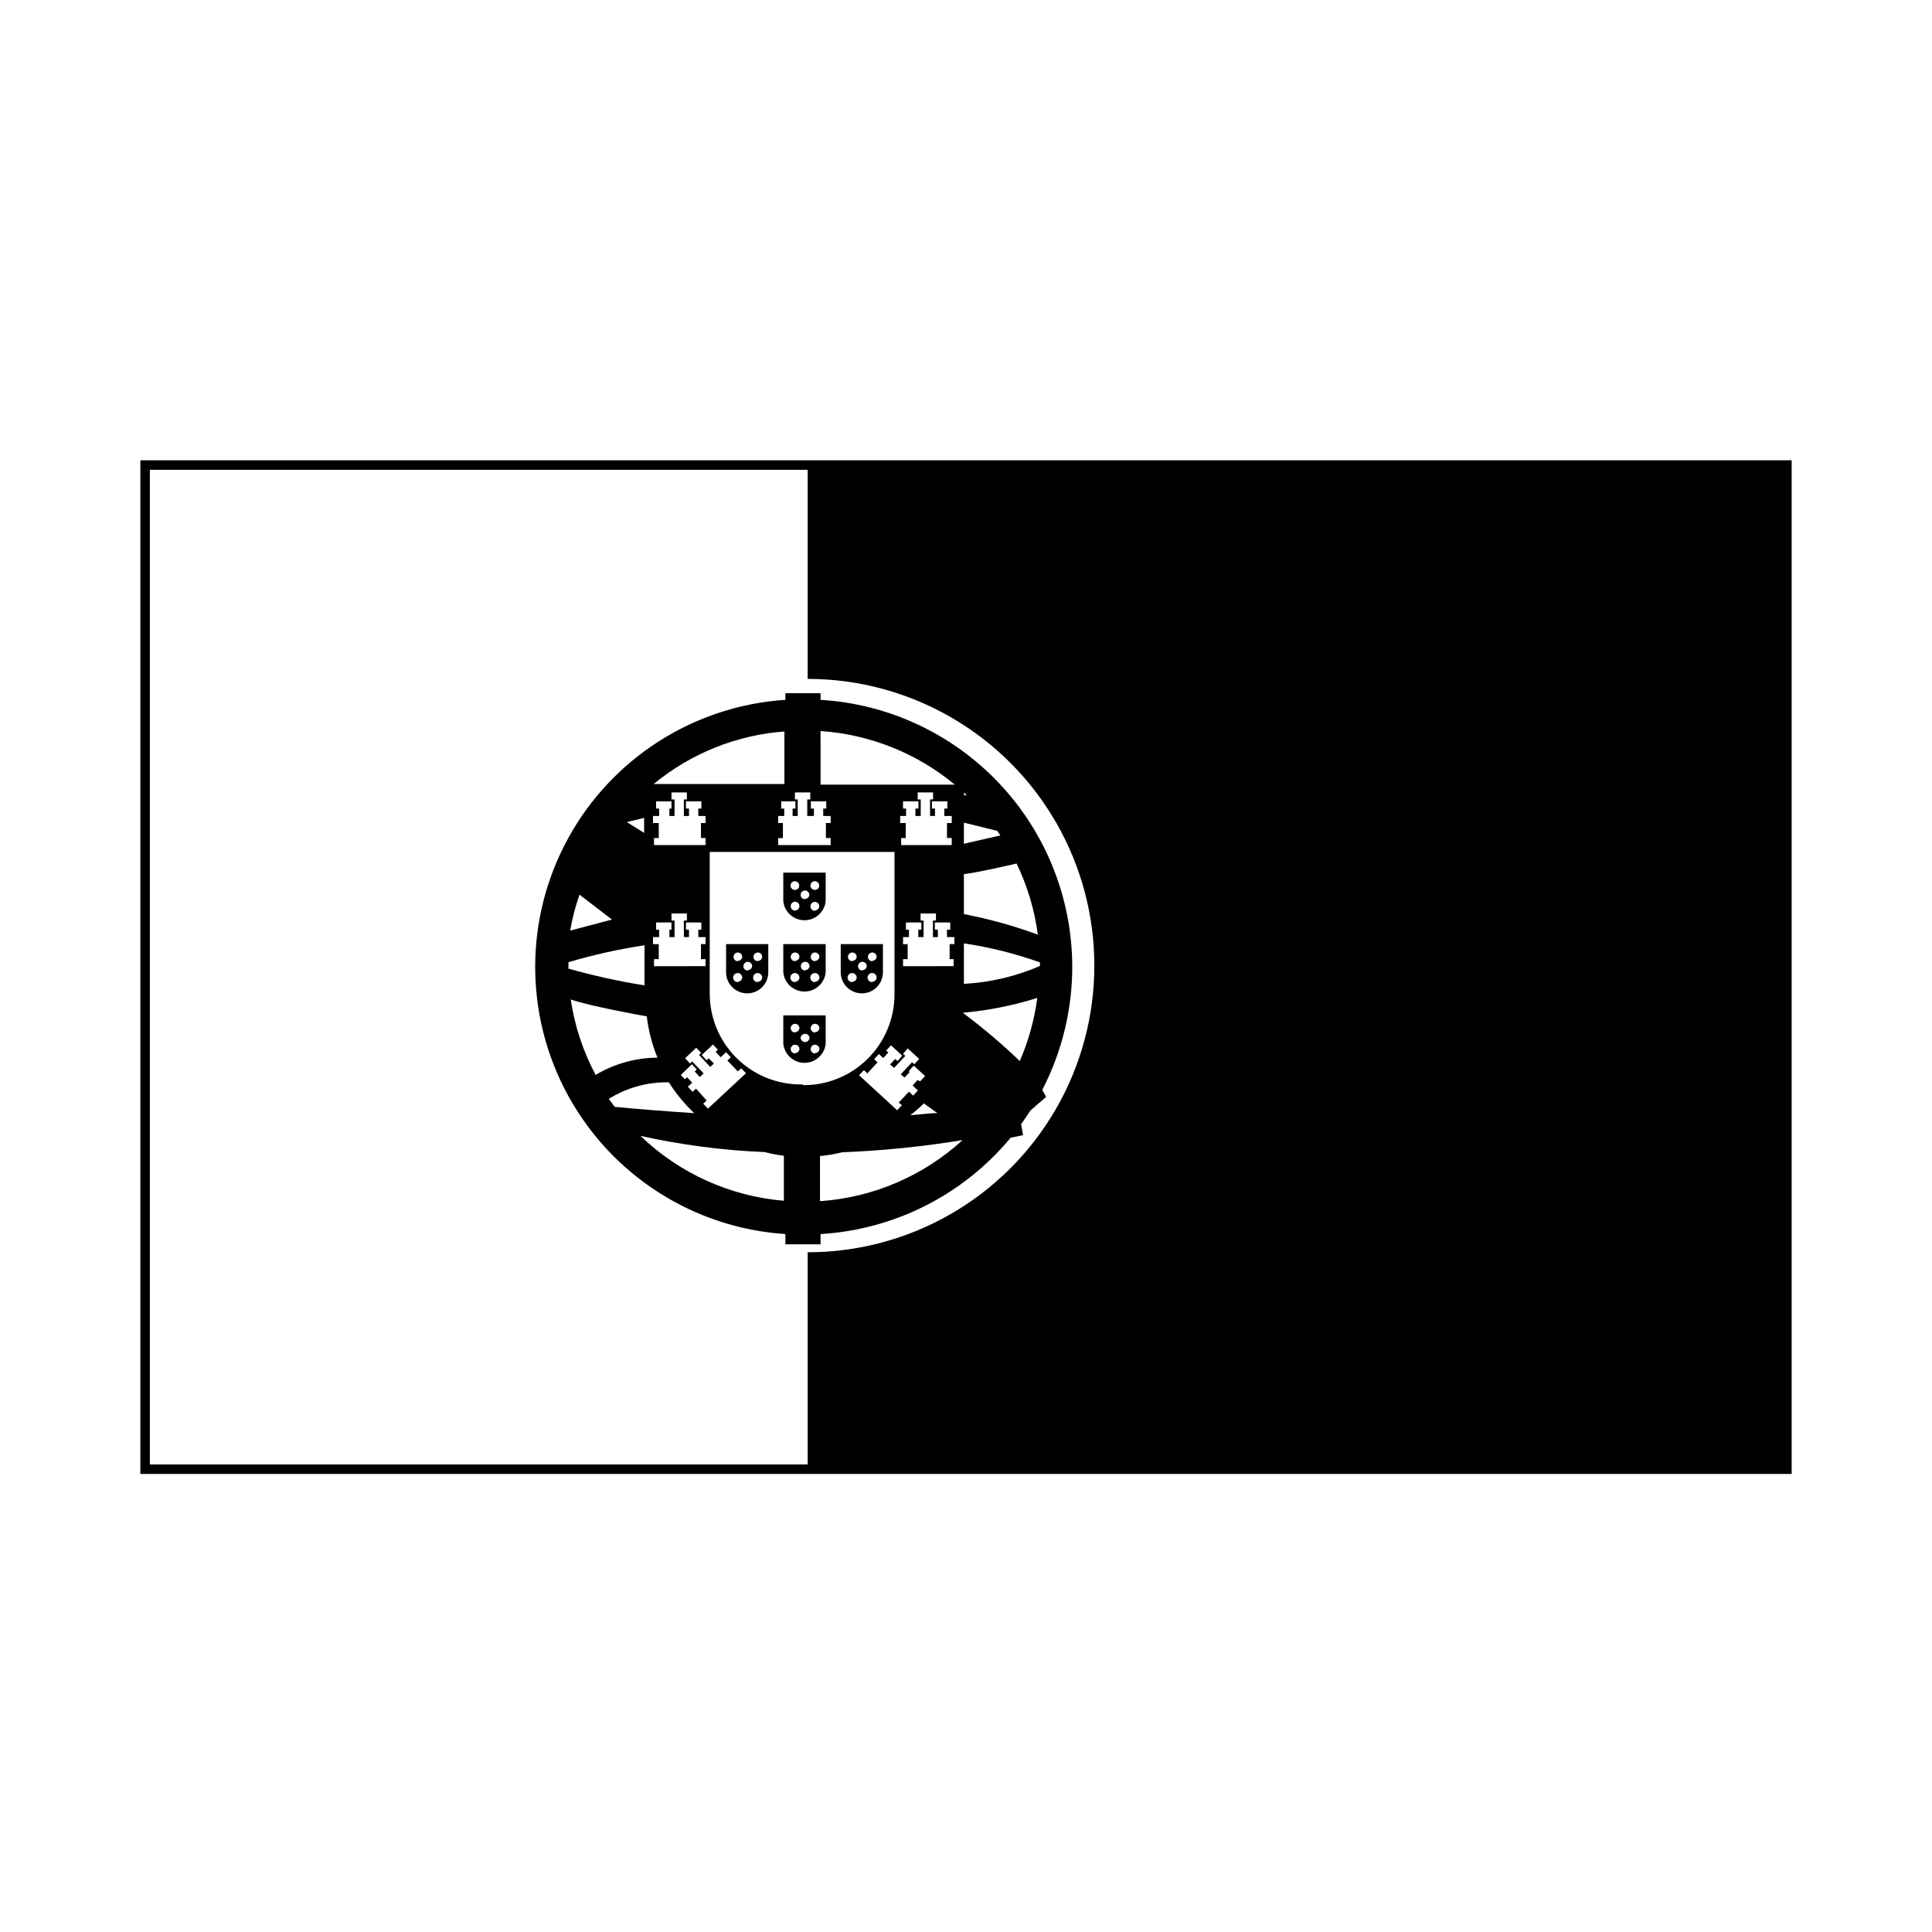
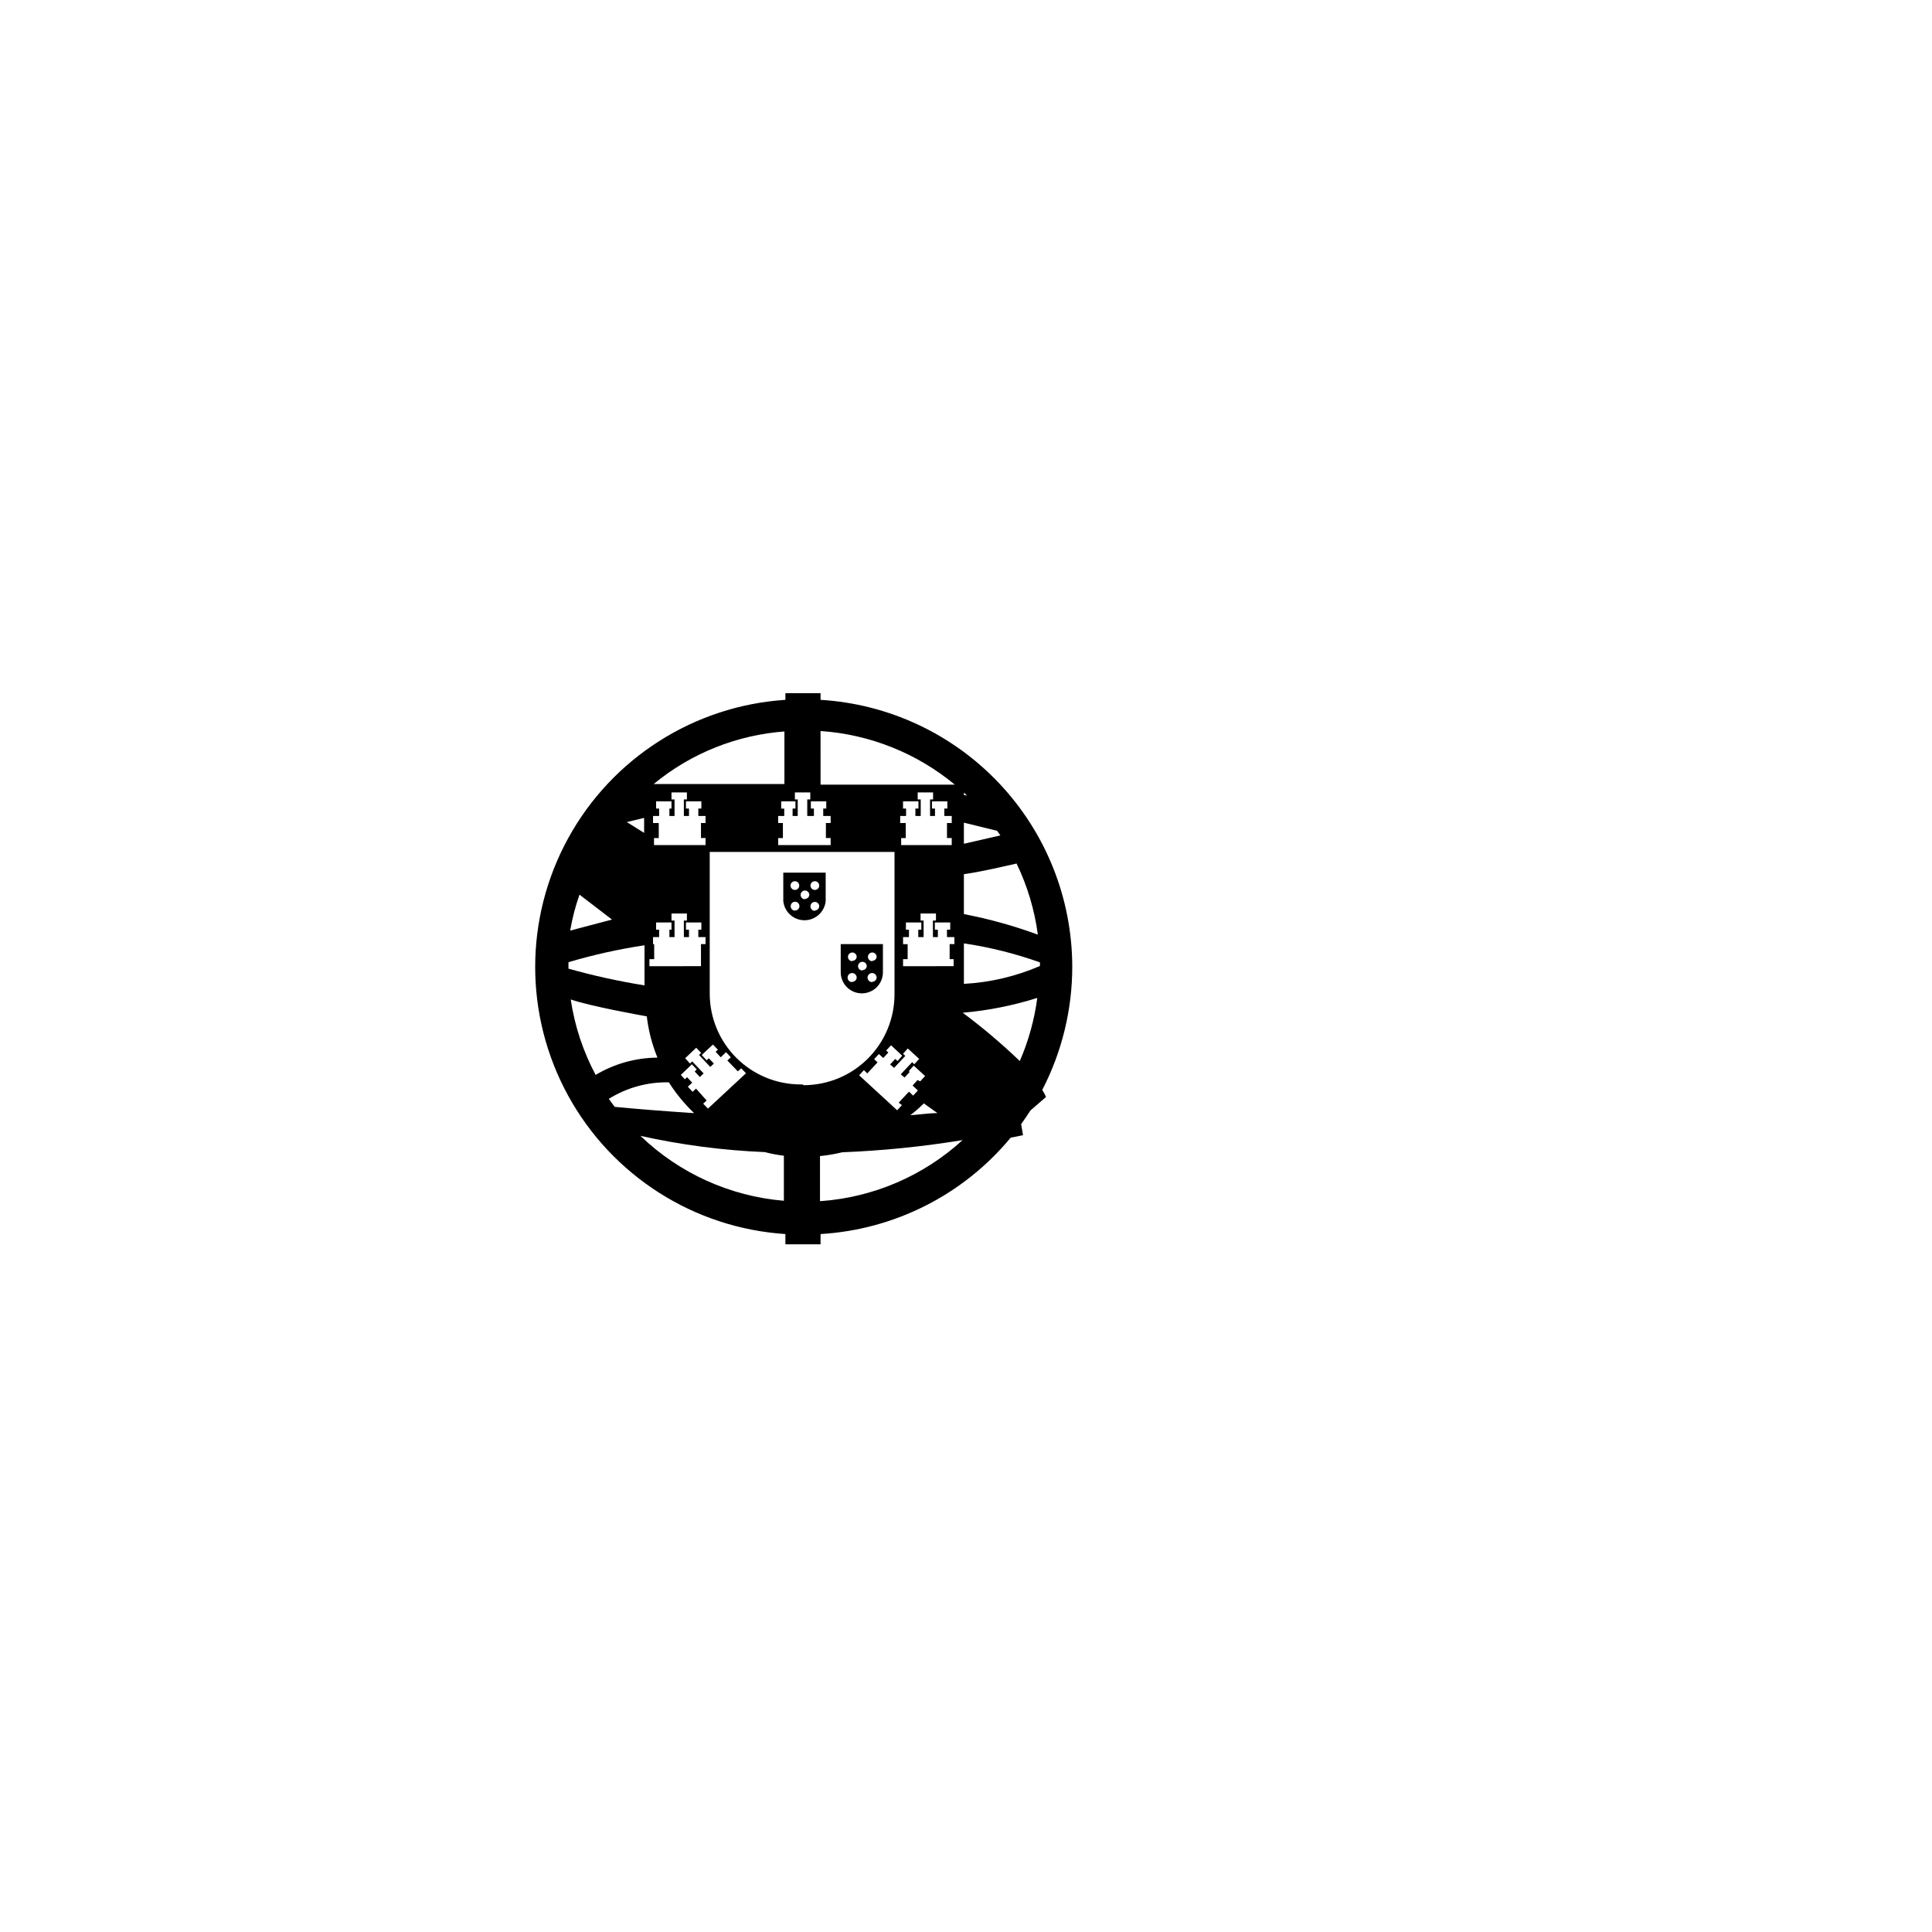
<svg xmlns="http://www.w3.org/2000/svg" fill="#000000" width="800px" height="800px" version="1.1" viewBox="144 144 512 512">
  <g>
-     <path d="m181.2 265.98v268.63h437.61v-268.63zm2.519 2.519h174.32v55.418c27.145 0 52.223 14.48 65.797 37.988 13.57 23.508 13.57 52.469 0 75.977-13.574 23.504-38.652 37.984-65.797 37.984v56.227h-174.32z" />
    <path d="m351.58 375.26v7.508c0.273 2.894 2.707 5.109 5.617 5.109 2.91 0 5.344-2.215 5.617-5.109v-7.508zm3.125 10.078v-0.004c-0.316 0.004-0.621-0.129-0.84-0.355-0.219-0.227-0.332-0.535-0.32-0.852 0-0.641 0.52-1.16 1.16-1.16s1.156 0.52 1.156 1.16c0 0.316-0.129 0.617-0.355 0.836-0.227 0.219-0.535 0.336-0.852 0.324zm-0.051-5.492c-0.469 0-0.891-0.285-1.07-0.719-0.18-0.43-0.082-0.93 0.25-1.262 0.332-0.332 0.832-0.43 1.262-0.25 0.434 0.18 0.715 0.602 0.715 1.07 0 0.641-0.516 1.16-1.156 1.16zm2.672 2.469h-0.004c-0.469 0-0.891-0.285-1.07-0.719-0.18-0.43-0.078-0.93 0.254-1.262 0.328-0.332 0.828-0.43 1.262-0.25 0.434 0.18 0.715 0.602 0.715 1.07-0.051 0.582-0.523 1.035-1.109 1.059zm2.621 3.074-0.004-0.004c-0.316 0-0.617-0.129-0.836-0.355-0.219-0.23-0.336-0.535-0.324-0.852 0-0.641 0.52-1.16 1.16-1.16 0.641 0 1.16 0.52 1.16 1.16-0.027 0.602-0.508 1.082-1.109 1.109zm0-5.543h-0.004c-0.469 0-0.891-0.285-1.07-0.719-0.18-0.43-0.082-0.93 0.25-1.262 0.332-0.332 0.832-0.43 1.266-0.25 0.43 0.18 0.715 0.602 0.715 1.07 0 0.621-0.488 1.133-1.109 1.16z" />
-     <path d="m351.58 394.2v7.457c0.273 2.898 2.707 5.109 5.617 5.109 2.91 0 5.344-2.211 5.617-5.109v-7.457zm3.125 10.078c-0.492 0.02-0.949-0.262-1.152-0.711-0.203-0.449-0.113-0.977 0.227-1.336 0.344-0.355 0.867-0.469 1.324-0.285 0.457 0.184 0.758 0.629 0.758 1.121-0.012 0.309-0.145 0.598-0.375 0.805-0.227 0.211-0.523 0.32-0.832 0.305zm0-5.543c-0.469 0-0.891-0.281-1.07-0.715-0.18-0.434-0.082-0.93 0.25-1.262s0.828-0.43 1.262-0.254c0.434 0.18 0.715 0.605 0.715 1.074-0.051 0.617-0.586 1.086-1.207 1.055zm2.672 2.469h-0.004c-0.469 0-0.891-0.281-1.07-0.715-0.18-0.434-0.078-0.93 0.254-1.262 0.328-0.332 0.828-0.43 1.262-0.254 0.434 0.18 0.715 0.605 0.715 1.074-0.051 0.598-0.555 1.059-1.16 1.055zm2.621 3.074h-0.004c-0.492 0.02-0.949-0.262-1.152-0.711-0.203-0.449-0.113-0.977 0.23-1.336 0.34-0.355 0.863-0.469 1.32-0.285 0.461 0.184 0.762 0.629 0.762 1.121-0.027 0.621-0.539 1.109-1.16 1.109zm0-5.543h-0.004c-0.469 0-0.891-0.281-1.07-0.715-0.18-0.434-0.082-0.93 0.25-1.262s0.832-0.43 1.266-0.254c0.43 0.18 0.715 0.605 0.715 1.074-0.055 0.598-0.559 1.059-1.16 1.055z" />
    <path d="m366.8 394.2v7.457c0 1.484 0.59 2.906 1.637 3.957 1.051 1.047 2.473 1.637 3.957 1.637 1.48 0 2.906-0.59 3.953-1.637 1.051-1.051 1.637-2.473 1.637-3.957v-7.457zm3.074 10.078c-0.492 0.02-0.949-0.262-1.152-0.711-0.203-0.449-0.113-0.977 0.23-1.336 0.34-0.355 0.863-0.469 1.32-0.285 0.461 0.184 0.758 0.629 0.762 1.121-0.016 0.316-0.156 0.617-0.395 0.824-0.238 0.211-0.551 0.312-0.867 0.285zm0-5.543c-0.469 0-0.891-0.281-1.07-0.715-0.18-0.434-0.082-0.93 0.25-1.262s0.832-0.43 1.262-0.254c0.434 0.18 0.719 0.605 0.719 1.074-0.027 0.305-0.176 0.59-0.41 0.789-0.238 0.199-0.543 0.297-0.852 0.266zm2.672 2.469h-0.004c-0.469 0-0.891-0.281-1.07-0.715-0.18-0.434-0.078-0.93 0.254-1.262 0.332-0.332 0.828-0.43 1.262-0.254 0.434 0.18 0.715 0.605 0.715 1.074-0.051 0.598-0.555 1.059-1.16 1.055zm2.621 3.074h-0.004c-0.492 0.02-0.949-0.262-1.152-0.711-0.203-0.449-0.113-0.977 0.23-1.336 0.34-0.355 0.863-0.469 1.324-0.285 0.457 0.184 0.758 0.629 0.758 1.121-0.027 0.621-0.539 1.109-1.16 1.109zm0-5.543h-0.004c-0.469 0-0.891-0.281-1.07-0.715-0.18-0.434-0.078-0.93 0.25-1.262 0.332-0.332 0.832-0.43 1.266-0.254 0.434 0.18 0.715 0.605 0.715 1.074-0.055 0.598-0.559 1.059-1.16 1.055z" />
-     <path d="m336.42 394.2v7.457c0 3.09 2.504 5.594 5.594 5.594 3.086 0 5.59-2.504 5.59-5.594v-7.457zm3.074 10.078c-0.492 0-0.93-0.297-1.117-0.746-0.188-0.453-0.086-0.973 0.262-1.32 0.344-0.344 0.863-0.449 1.316-0.262s0.746 0.629 0.746 1.117c-0.051 0.609-0.547 1.086-1.156 1.109zm0-5.543c-0.465-0.02-0.871-0.312-1.035-0.75-0.164-0.434-0.051-0.922 0.281-1.242 0.336-0.324 0.832-0.414 1.258-0.23 0.426 0.18 0.703 0.602 0.703 1.066-0.051 0.598-0.555 1.059-1.156 1.055zm2.672 2.469h-0.004c-0.469 0-0.891-0.281-1.07-0.715-0.18-0.434-0.078-0.93 0.254-1.262 0.328-0.332 0.828-0.43 1.262-0.254 0.434 0.18 0.715 0.605 0.715 1.074-0.055 0.598-0.555 1.059-1.16 1.055zm2.621 3.074h-0.004c-0.488 0-0.93-0.297-1.117-0.746-0.188-0.453-0.082-0.973 0.262-1.32 0.348-0.344 0.867-0.449 1.316-0.262 0.453 0.188 0.746 0.629 0.746 1.117-0.023 0.344-0.188 0.656-0.457 0.867s-0.613 0.301-0.953 0.242zm0-5.543h-0.004c-0.465-0.02-0.871-0.312-1.035-0.75-0.164-0.434-0.051-0.922 0.285-1.242 0.332-0.324 0.828-0.414 1.254-0.23 0.426 0.18 0.703 0.602 0.703 1.066-0.02 0.336-0.188 0.648-0.461 0.852-0.27 0.203-0.617 0.277-0.949 0.203z" />
-     <path d="m351.58 413.1v7.457c0.273 2.894 2.707 5.109 5.617 5.109 2.91 0 5.344-2.215 5.617-5.109v-7.457zm3.125 10.078v-0.004c-0.641 0-1.16-0.516-1.16-1.156s0.52-1.16 1.16-1.16 1.156 0.52 1.156 1.16c-0.051 0.621-0.586 1.086-1.207 1.059zm0-5.543c-0.469 0-0.891-0.285-1.07-0.715-0.18-0.434-0.082-0.934 0.25-1.266 0.332-0.328 0.828-0.43 1.262-0.25 0.434 0.18 0.715 0.602 0.715 1.07-0.051 0.621-0.586 1.086-1.207 1.059zm2.672 2.519h-0.004c-0.668 0-1.207-0.543-1.207-1.211 0.117-0.562 0.609-0.965 1.184-0.965 0.574 0 1.066 0.402 1.184 0.965 0 0.648-0.512 1.184-1.16 1.211zm2.621 3.023-0.004-0.004c-0.641 0-1.16-0.516-1.16-1.156s0.52-1.16 1.16-1.16 1.16 0.52 1.16 1.16c-0.055 0.602-0.559 1.059-1.16 1.059zm0-5.543h-0.004c-0.469 0-0.891-0.285-1.07-0.715-0.18-0.434-0.082-0.934 0.25-1.266 0.332-0.328 0.832-0.43 1.266-0.25 0.43 0.18 0.715 0.602 0.715 1.07-0.055 0.602-0.559 1.062-1.16 1.059z" />
-     <path d="m428.16 400c-0.082-18.031-7.019-35.355-19.41-48.453-12.387-13.098-29.297-20.996-47.293-22.082v-1.762h-9.32v1.762c-24.191 1.582-45.898 15.41-57.562 36.664-11.66 21.254-11.66 46.992 0 68.246 11.664 21.254 33.371 35.078 57.562 36.66v2.719h9.32v-2.719c19.609-1.16 37.855-10.41 50.383-25.543l3.273-0.656-0.504-2.922c0.855-1.211 1.664-2.367 2.469-3.629l4.133-3.578-0.004 0.004c-0.273-0.652-0.613-1.277-1.004-1.863 5.258-10.148 7.988-21.418 7.957-32.848zm-28.719-45.949h0.004c0.293 0.242 0.562 0.512 0.805 0.805l-0.805-0.199zm0 7.961 8.816 2.168 0.855 1.211-9.672 2.215zm0 13.652c4.231-0.555 11.285-2.215 13.957-2.82 2.875 5.941 4.777 12.301 5.644 18.844-6.375-2.344-12.93-4.164-19.598-5.441zm-37.988-37.938h0.004c13.055 0.891 25.496 5.859 35.57 14.207h-35.57zm35.266 60.457v1.863l-13.395 0.004v-1.863h1.211v-3.981h-1.211v-1.863l1.559-0.004v-1.965h-0.805v-1.914h4.082v1.914h-0.805v1.965h1.41v-4.383h-0.805v-1.863h4.082v1.863h-0.805v4.383h1.309v-1.965h-0.805v-1.914h4.082v1.914h-0.863v1.965h1.965v1.863h-1.258v3.981zm-13.703 38.691-1.258 1.359-10.078-9.27 1.258-1.359 0.906 0.855 2.719-2.922-0.906-0.855 1.258-1.359 1.16 1.059 1.359-1.461-0.605-0.504 1.309-1.41 2.973 2.769-1.258 1.41-0.605-0.555-1.359 1.461 1.059 0.906 2.973-3.176-0.605-0.555 1.258-1.41 3.023 2.769-1.309 1.41-0.555-0.555-3.023 3.223 1.008 0.855 1.309-1.41-0.141-0.344 1.258-1.41 3.023 2.769-1.309 1.41-0.703-0.352-1.309 1.461 1.41 1.309-1.258 1.359-1.113-1.055-2.719 2.922zm-26.301-5.492-0.547 0.004c-6.387 0-12.512-2.539-17.031-7.055-4.516-4.516-7.051-10.641-7.051-17.027v-37.535h48.969v37.785c-0.012 6.379-2.555 12.492-7.07 16.996-4.516 4.508-10.633 7.035-17.012 7.035zm-28.266 1.109-0.906 0.855-1.258-1.359 1.16-1.059-1.359-1.461-0.605 0.555-1.055-1.156 2.922-2.82 1.309 1.359-0.555 0.555 1.359 1.461 1.008-0.957-3.023-3.176-0.605 0.555-1.258-1.41 2.922-2.769 1.309 1.359-0.555 0.555 2.973 3.176 0.957-0.906-1.359-1.41-0.555 0.555-1.309-1.41 2.973-2.769 1.309 1.359-0.605 0.555 1.359 1.461 1.41-1.359 1.258 1.359-0.906 0.855 2.769 2.871 0.906-0.805 1.258 1.309-10.078 9.371-1.258-1.309 0.906-0.855zm-11.387-38.289v-1.863h1.613v-1.965h-0.805v-1.914h4.082v1.914h-0.551v1.965h1.359v-4.383h-0.805v-1.863h4.082v1.863h-0.805v4.383h1.359v-1.965h-0.805v-1.914h4.082v1.914h-0.805v1.965h1.914v1.863h-1.211v3.981h1.211v1.863l-13.656 0.004v-1.863h1.258v-3.981zm0-32.094v-1.863h1.613v-1.965h-0.805v-1.914h4.082v1.914h-0.551v1.965h1.359v-4.383h-0.805v-1.863h4.082v1.863h-0.805v4.383h1.359v-1.965h-0.805v-1.914h4.082v1.914h-0.805v1.965h1.914v1.863h-1.211v3.981h1.211v1.863l-13.656 0.004v-1.863h1.258v-3.981zm65.496 0v-1.863h1.562v-1.965h-0.805v-1.914h4.082v1.914h-0.805v1.965h1.41v-4.383h-0.805v-1.863h4.082v1.863h-0.805v4.383h1.309v-1.965h-0.805v-1.914h4.082v1.914h-0.805v1.965h1.965v1.863h-1.258v3.981h1.258v1.863l-13.402 0.004v-1.863h1.211v-3.981zm5.996 74.109 3.879 2.769c-2.316 0-4.734 0.402-7.203 0.555l0.008 0.004c1.262-0.957 2.457-2 3.574-3.121zm-33.754-79.855v1.914h-0.754v1.965h1.359v-4.383l-0.75 0.004v-1.863h4.082v1.863h-0.805v4.383h1.762v-1.965h-0.805v-1.914h4.082v1.914h-0.805v1.965h1.965v1.863h-1.258v3.981h1.258v1.863l-13.91 0.004v-1.863h1.258v-3.981h-1.258v-1.863h1.613v-1.965h-0.805v-1.914zm-2.922-18.742v14.156l-34.656 0.008c9.902-8.172 22.109-13.051 34.914-13.957zm-37.18 23.125 0.004 3.984-4.586-2.871zm-17.383 20.152 8.867 6.801-11.082 2.922 0.004 0.008c0.547-3.242 1.371-6.426 2.469-9.523zm-2.664 19.102v-1.008c6.606-1.961 13.34-3.457 20.152-4.484v11.738-1.109c-6.797-1.086-13.527-2.566-20.152-4.434zm0.605 8.867c5.039 1.762 18.438 4.18 20.152 4.484v-0.004c0.438 3.758 1.387 7.434 2.82 10.934-5.769 0.043-11.422 1.625-16.375 4.586-3.324-6.223-5.555-12.973-6.598-19.953zm10.078 26.348h-0.004c4.766-2.981 10.301-4.504 15.922-4.383 1.895 2.981 4.144 5.723 6.699 8.16-8.566-0.555-15.871-1.16-21.059-1.664zm8.262 9.773h-0.004c10.883 2.426 21.961 3.875 33.102 4.332 1.656 0.438 3.34 0.758 5.039 0.957v11.941c-14.262-1.195-27.672-7.262-37.988-17.18zm47.711 17.281-0.004-11.891c1.984-0.203 3.957-0.539 5.894-1.008 10.688-0.426 21.336-1.504 31.891-3.223-10.363 9.473-23.625 15.172-37.633 16.172zm52.949-37.082c-4.769-4.574-9.816-8.848-15.117-12.797 6.707-0.59 13.328-1.906 19.75-3.93-0.758 5.766-2.32 11.395-4.633 16.727zm5.34-25.191v0.004c-6.387 2.758-13.207 4.359-20.152 4.734v-10.73c6.863 1.02 13.613 2.707 20.152 5.039v0.957z" />
+     <path d="m428.16 400c-0.082-18.031-7.019-35.355-19.41-48.453-12.387-13.098-29.297-20.996-47.293-22.082v-1.762h-9.32v1.762c-24.191 1.582-45.898 15.41-57.562 36.664-11.66 21.254-11.66 46.992 0 68.246 11.664 21.254 33.371 35.078 57.562 36.66v2.719h9.32v-2.719c19.609-1.16 37.855-10.41 50.383-25.543l3.273-0.656-0.504-2.922c0.855-1.211 1.664-2.367 2.469-3.629l4.133-3.578-0.004 0.004c-0.273-0.652-0.613-1.277-1.004-1.863 5.258-10.148 7.988-21.418 7.957-32.848zm-28.719-45.949h0.004c0.293 0.242 0.562 0.512 0.805 0.805l-0.805-0.199zm0 7.961 8.816 2.168 0.855 1.211-9.672 2.215zm0 13.652c4.231-0.555 11.285-2.215 13.957-2.82 2.875 5.941 4.777 12.301 5.644 18.844-6.375-2.344-12.93-4.164-19.598-5.441zm-37.988-37.938h0.004c13.055 0.891 25.496 5.859 35.57 14.207h-35.57zm35.266 60.457v1.863l-13.395 0.004v-1.863h1.211v-3.981h-1.211v-1.863l1.559-0.004v-1.965h-0.805v-1.914h4.082v1.914h-0.805v1.965h1.41v-4.383h-0.805v-1.863h4.082v1.863h-0.805v4.383h1.309v-1.965h-0.805v-1.914h4.082v1.914h-0.863v1.965h1.965v1.863h-1.258v3.981zm-13.703 38.691-1.258 1.359-10.078-9.27 1.258-1.359 0.906 0.855 2.719-2.922-0.906-0.855 1.258-1.359 1.16 1.059 1.359-1.461-0.605-0.504 1.309-1.41 2.973 2.769-1.258 1.41-0.605-0.555-1.359 1.461 1.059 0.906 2.973-3.176-0.605-0.555 1.258-1.41 3.023 2.769-1.309 1.41-0.555-0.555-3.023 3.223 1.008 0.855 1.309-1.41-0.141-0.344 1.258-1.41 3.023 2.769-1.309 1.41-0.703-0.352-1.309 1.461 1.41 1.309-1.258 1.359-1.113-1.055-2.719 2.922zm-26.301-5.492-0.547 0.004c-6.387 0-12.512-2.539-17.031-7.055-4.516-4.516-7.051-10.641-7.051-17.027v-37.535h48.969v37.785c-0.012 6.379-2.555 12.492-7.07 16.996-4.516 4.508-10.633 7.035-17.012 7.035zm-28.266 1.109-0.906 0.855-1.258-1.359 1.16-1.059-1.359-1.461-0.605 0.555-1.055-1.156 2.922-2.82 1.309 1.359-0.555 0.555 1.359 1.461 1.008-0.957-3.023-3.176-0.605 0.555-1.258-1.41 2.922-2.769 1.309 1.359-0.555 0.555 2.973 3.176 0.957-0.906-1.359-1.41-0.555 0.555-1.309-1.41 2.973-2.769 1.309 1.359-0.605 0.555 1.359 1.461 1.41-1.359 1.258 1.359-0.906 0.855 2.769 2.871 0.906-0.805 1.258 1.309-10.078 9.371-1.258-1.309 0.906-0.855zm-11.387-38.289v-1.863h1.613v-1.965h-0.805v-1.914h4.082v1.914h-0.551v1.965h1.359v-4.383h-0.805v-1.863h4.082v1.863h-0.805v4.383h1.359v-1.965h-0.805v-1.914h4.082v1.914h-0.805v1.965h1.914v1.863h-1.211v3.981v1.863l-13.656 0.004v-1.863h1.258v-3.981zm0-32.094v-1.863h1.613v-1.965h-0.805v-1.914h4.082v1.914h-0.551v1.965h1.359v-4.383h-0.805v-1.863h4.082v1.863h-0.805v4.383h1.359v-1.965h-0.805v-1.914h4.082v1.914h-0.805v1.965h1.914v1.863h-1.211v3.981h1.211v1.863l-13.656 0.004v-1.863h1.258v-3.981zm65.496 0v-1.863h1.562v-1.965h-0.805v-1.914h4.082v1.914h-0.805v1.965h1.41v-4.383h-0.805v-1.863h4.082v1.863h-0.805v4.383h1.309v-1.965h-0.805v-1.914h4.082v1.914h-0.805v1.965h1.965v1.863h-1.258v3.981h1.258v1.863l-13.402 0.004v-1.863h1.211v-3.981zm5.996 74.109 3.879 2.769c-2.316 0-4.734 0.402-7.203 0.555l0.008 0.004c1.262-0.957 2.457-2 3.574-3.121zm-33.754-79.855v1.914h-0.754v1.965h1.359v-4.383l-0.75 0.004v-1.863h4.082v1.863h-0.805v4.383h1.762v-1.965h-0.805v-1.914h4.082v1.914h-0.805v1.965h1.965v1.863h-1.258v3.981h1.258v1.863l-13.91 0.004v-1.863h1.258v-3.981h-1.258v-1.863h1.613v-1.965h-0.805v-1.914zm-2.922-18.742v14.156l-34.656 0.008c9.902-8.172 22.109-13.051 34.914-13.957zm-37.18 23.125 0.004 3.984-4.586-2.871zm-17.383 20.152 8.867 6.801-11.082 2.922 0.004 0.008c0.547-3.242 1.371-6.426 2.469-9.523zm-2.664 19.102v-1.008c6.606-1.961 13.34-3.457 20.152-4.484v11.738-1.109c-6.797-1.086-13.527-2.566-20.152-4.434zm0.605 8.867c5.039 1.762 18.438 4.18 20.152 4.484v-0.004c0.438 3.758 1.387 7.434 2.82 10.934-5.769 0.043-11.422 1.625-16.375 4.586-3.324-6.223-5.555-12.973-6.598-19.953zm10.078 26.348h-0.004c4.766-2.981 10.301-4.504 15.922-4.383 1.895 2.981 4.144 5.723 6.699 8.16-8.566-0.555-15.871-1.16-21.059-1.664zm8.262 9.773h-0.004c10.883 2.426 21.961 3.875 33.102 4.332 1.656 0.438 3.34 0.758 5.039 0.957v11.941c-14.262-1.195-27.672-7.262-37.988-17.18zm47.711 17.281-0.004-11.891c1.984-0.203 3.957-0.539 5.894-1.008 10.688-0.426 21.336-1.504 31.891-3.223-10.363 9.473-23.625 15.172-37.633 16.172zm52.949-37.082c-4.769-4.574-9.816-8.848-15.117-12.797 6.707-0.59 13.328-1.906 19.75-3.93-0.758 5.766-2.32 11.395-4.633 16.727zm5.34-25.191v0.004c-6.387 2.758-13.207 4.359-20.152 4.734v-10.73c6.863 1.02 13.613 2.707 20.152 5.039v0.957z" />
  </g>
</svg>